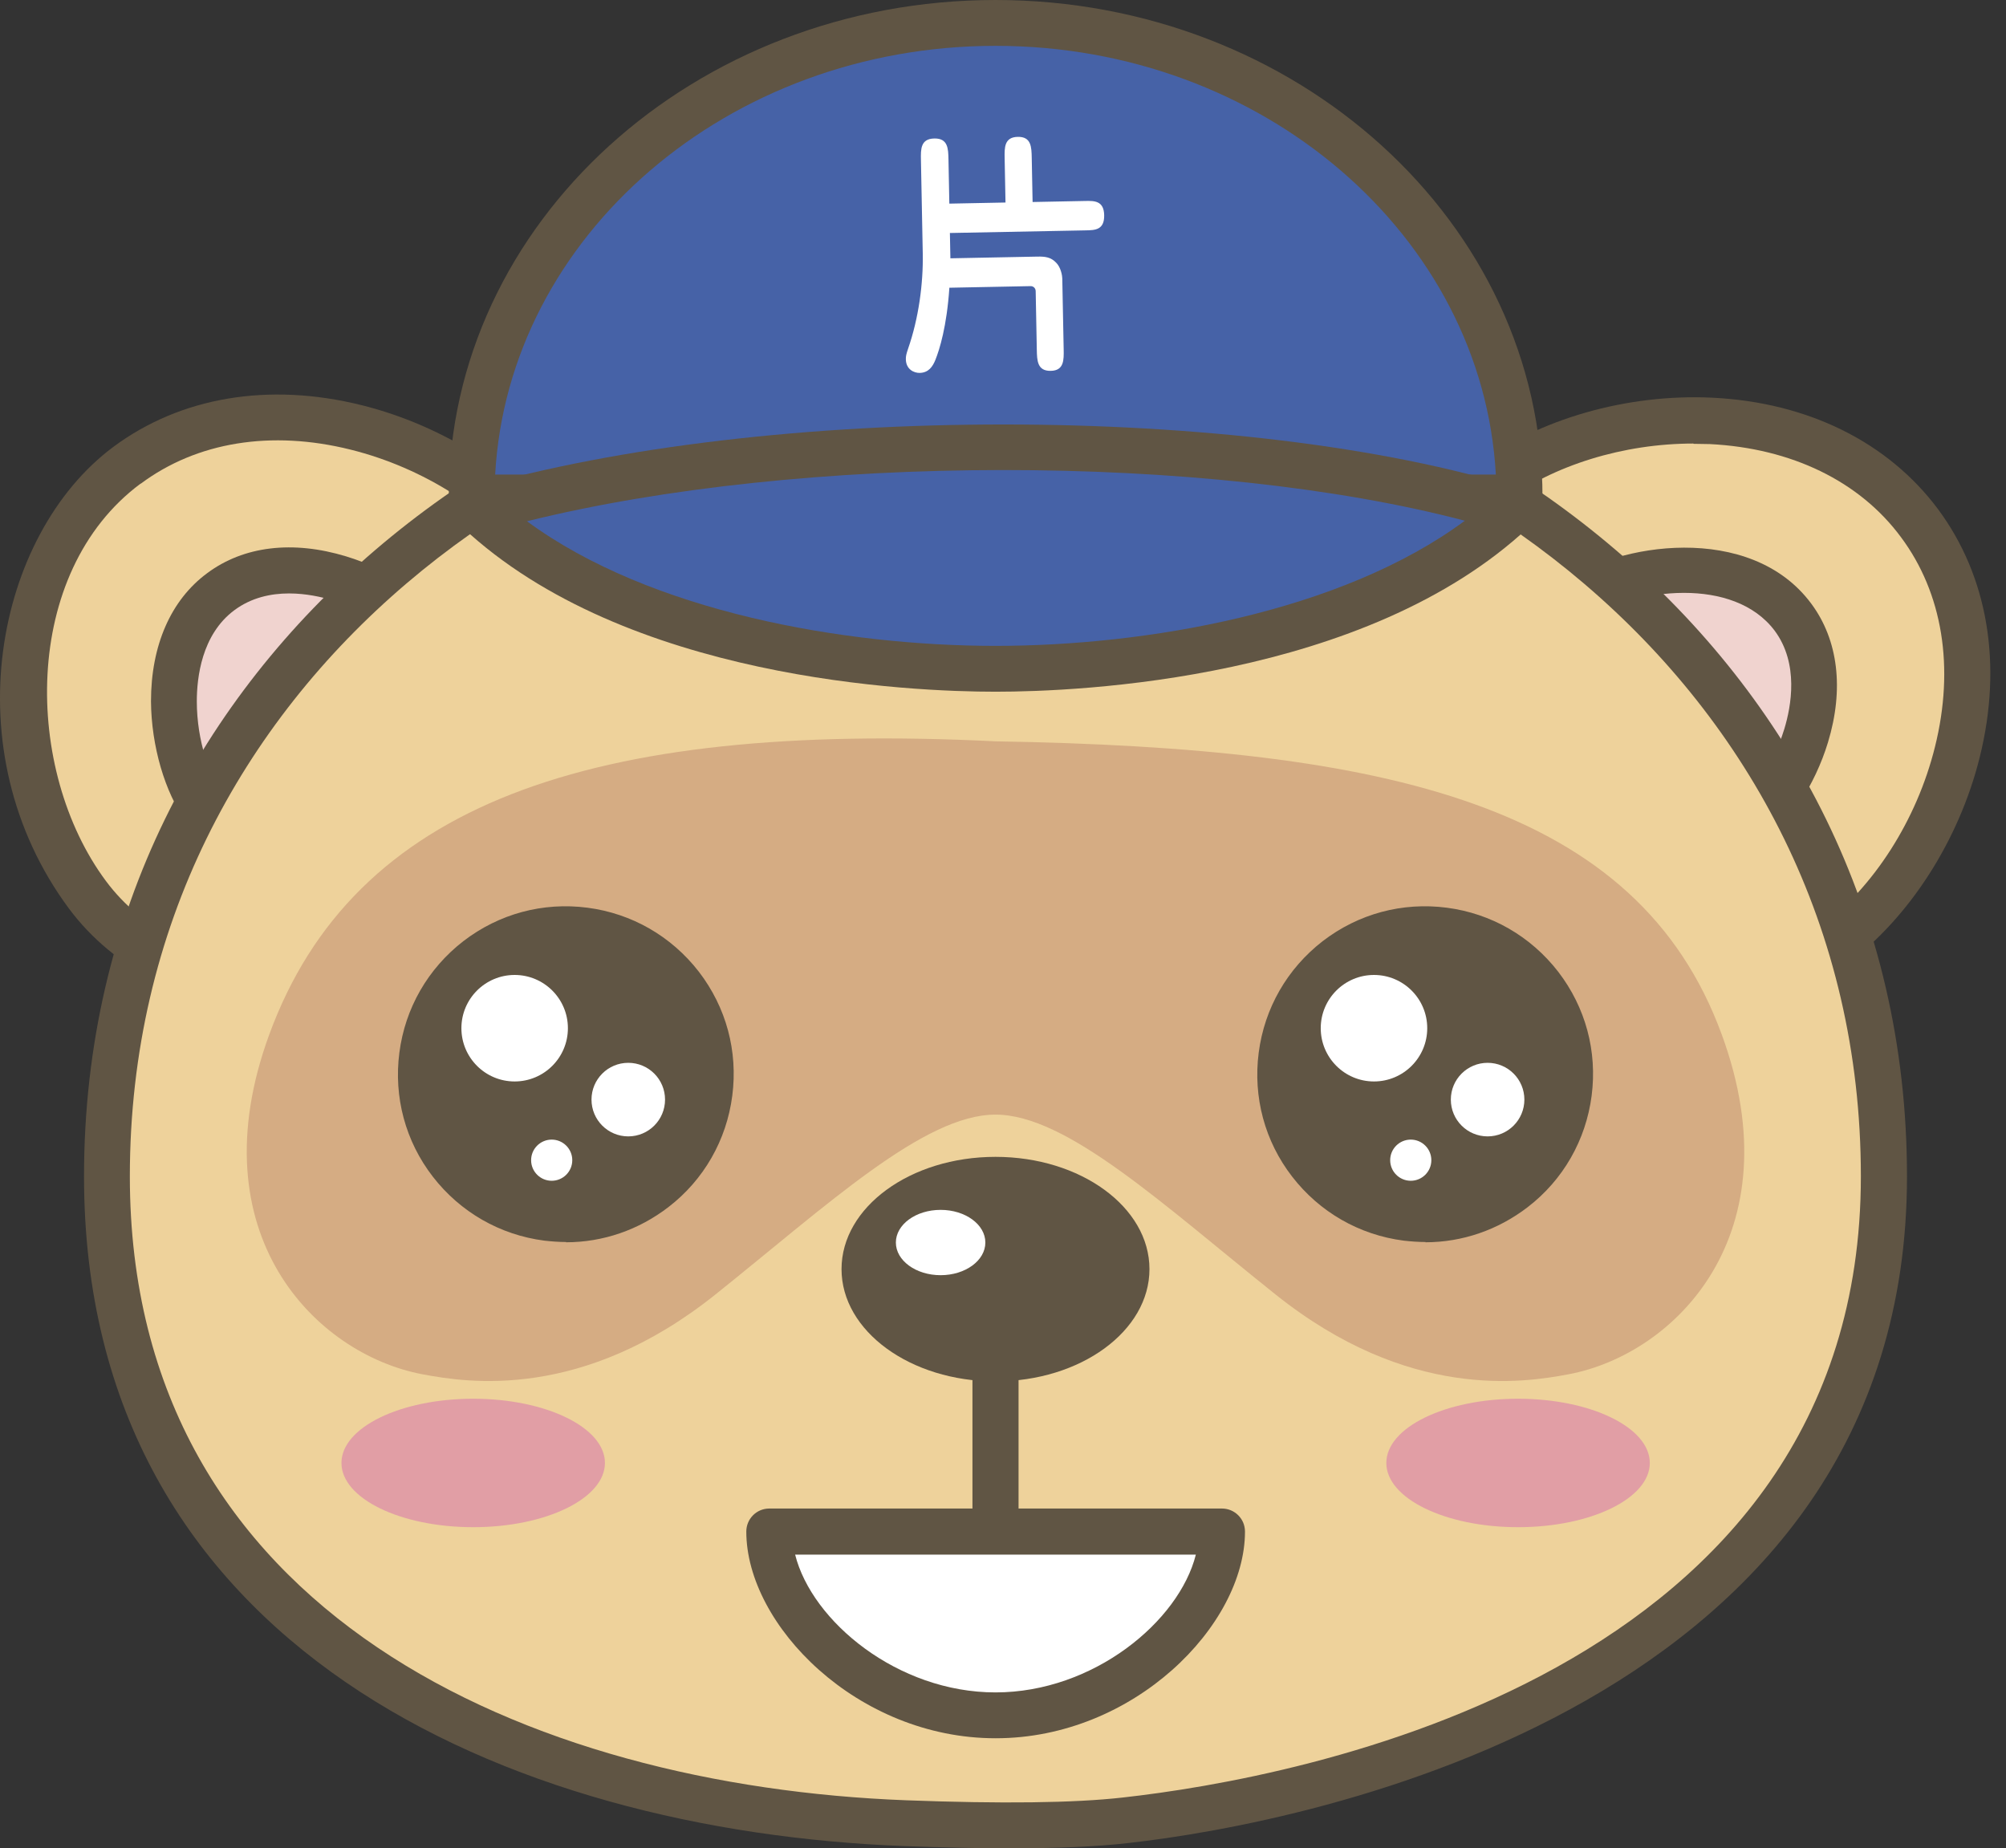
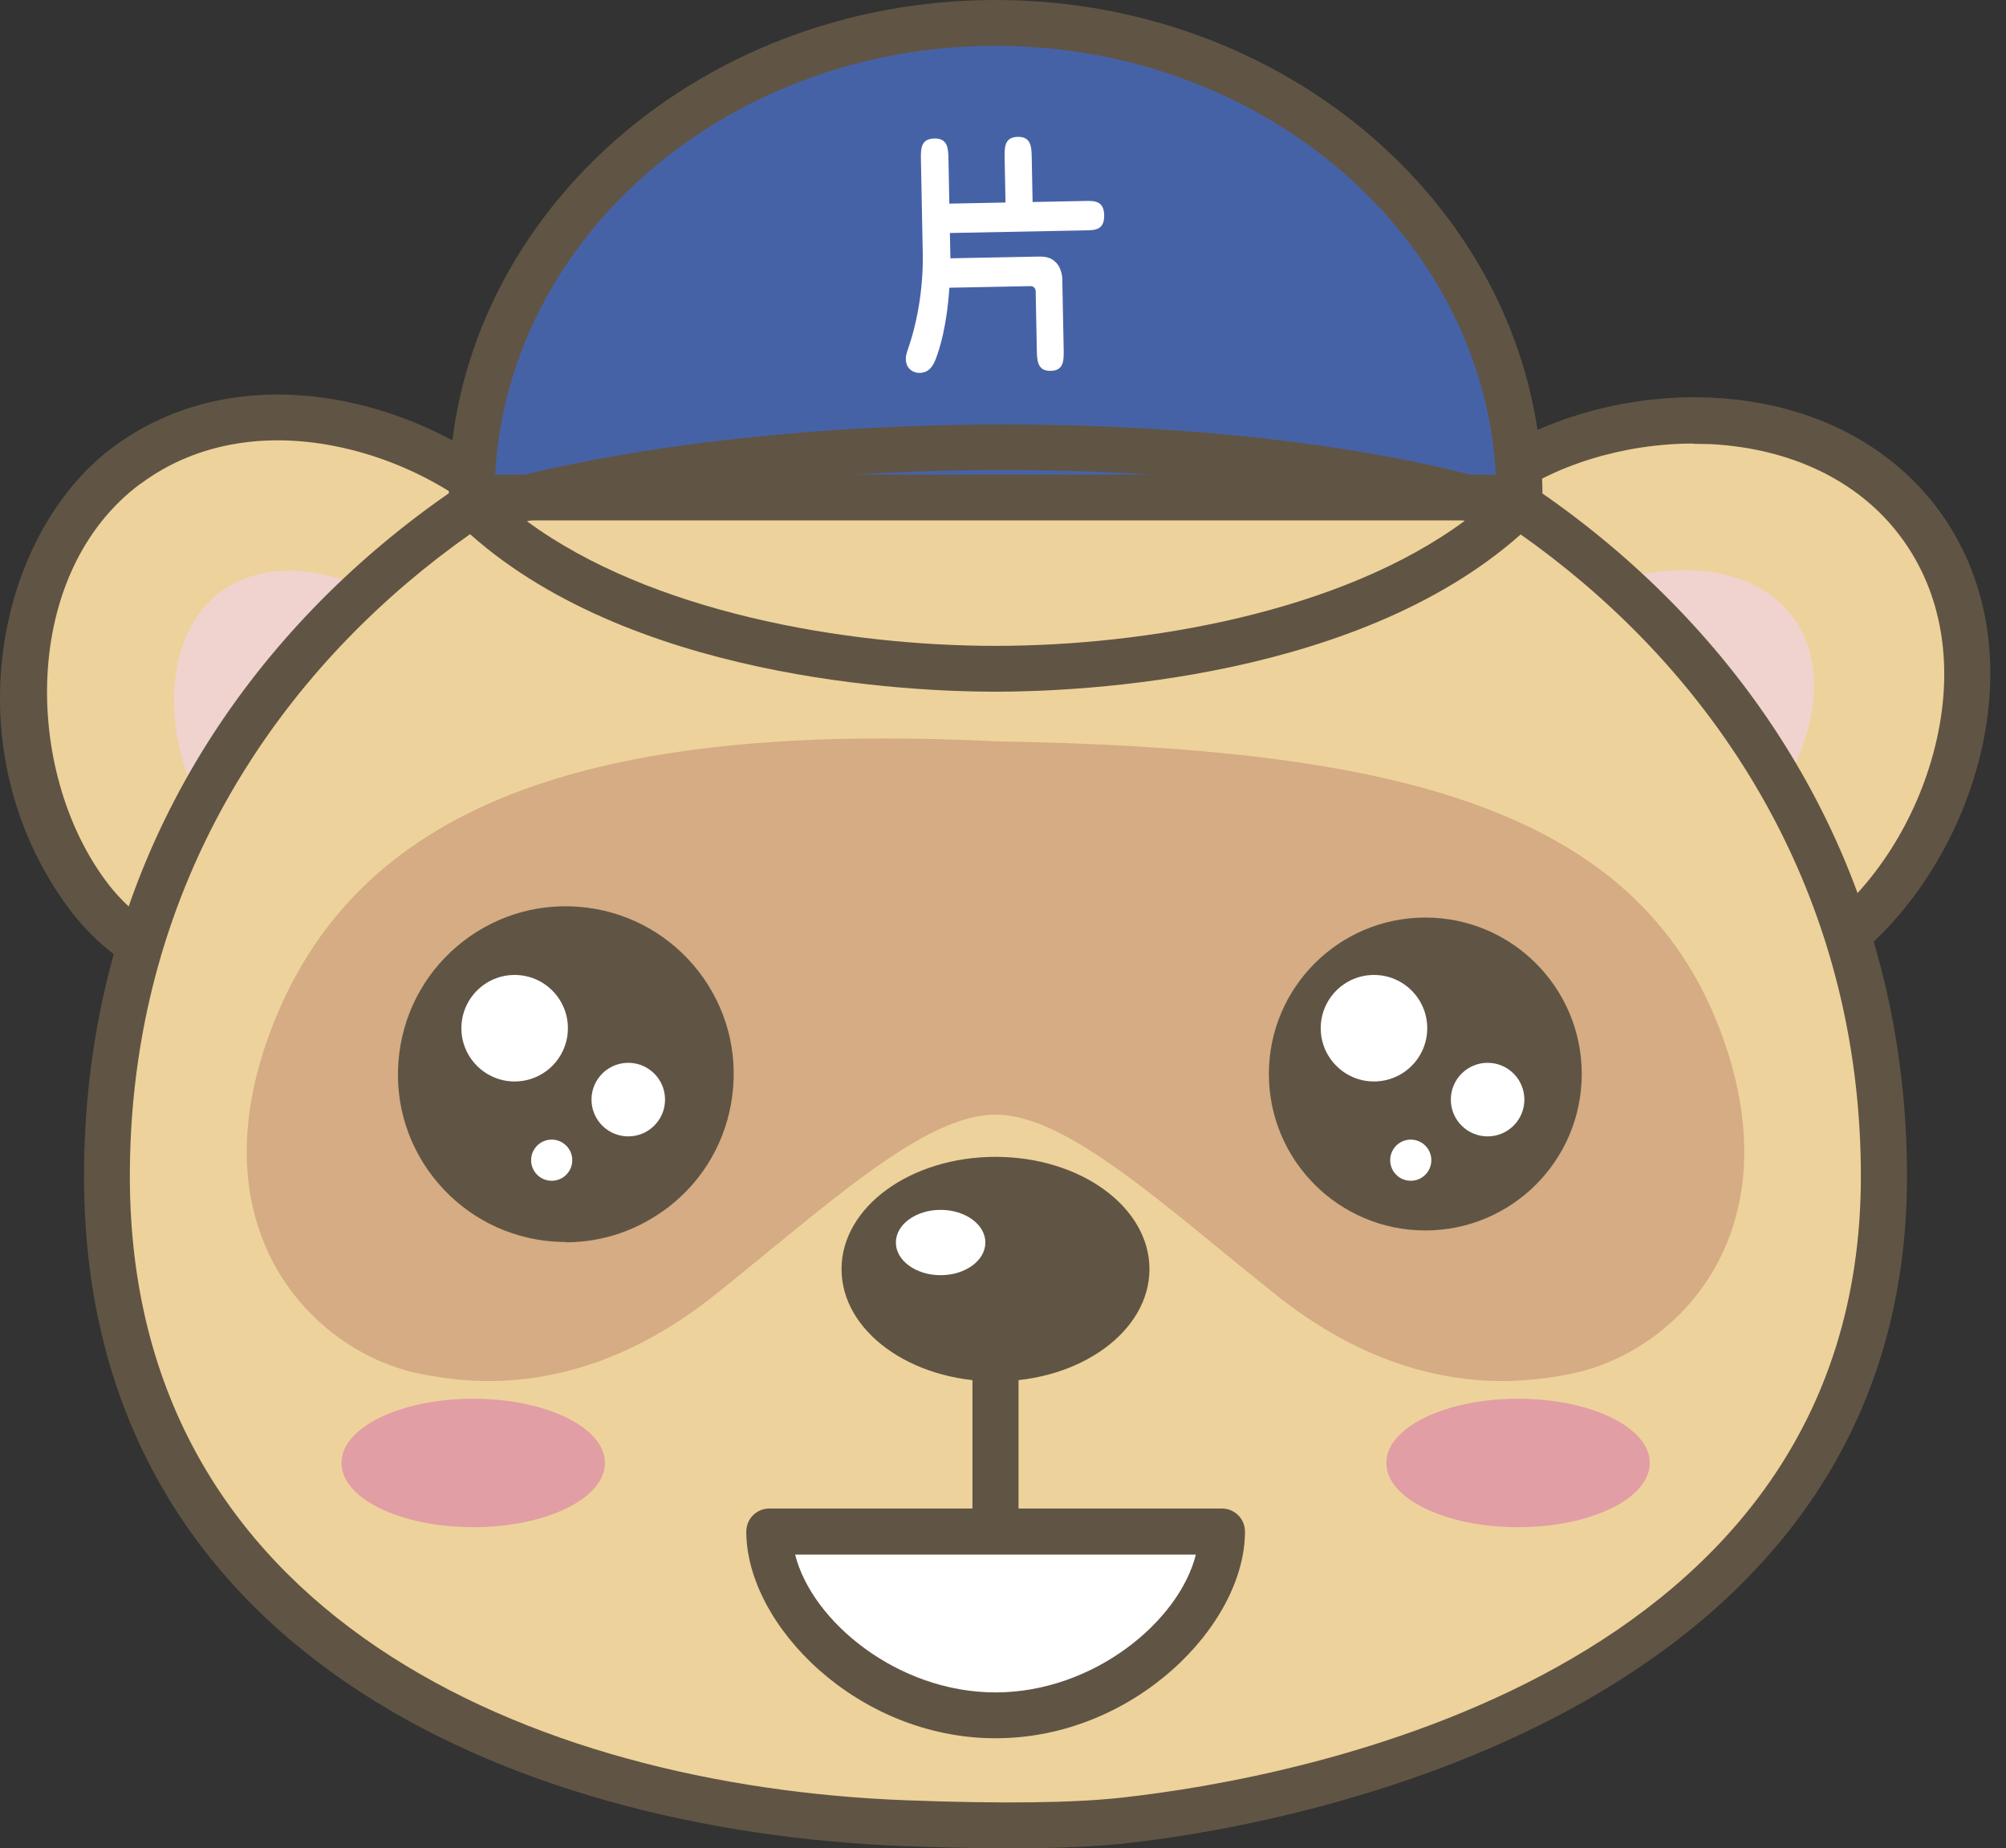
<svg xmlns="http://www.w3.org/2000/svg" width="89" height="82" viewBox="0 0 89 82" fill="none">
  <rect x="0" y="0" width="89" height="82" fill="#333333" stroke="none" />
  <path d="M5.639 20.641C11.569 16.233 20.544 19.29 24.392 24.465C28.24 29.64 25.902 37.884 21.104 41.452C16.318 45.008 7.734 44.874 3.898 39.698C0.038 34.523 -0.291 25.049 5.639 20.641Z" fill="#EED29B" />
  <path d="M13.177 44.91C12.799 44.91 12.434 44.898 12.056 44.873C8.233 44.593 5.043 42.974 3.058 40.307C-2.142 33.293 -0.194 23.71 5.03 19.825C8.014 17.609 11.923 16.951 16.038 17.974C19.716 18.888 23.15 21.092 25.208 23.856C29.47 29.591 26.827 38.456 21.713 42.267C19.448 43.948 16.331 44.91 13.189 44.91H13.177ZM6.236 21.457C0.927 25.402 1.048 34.182 4.702 39.089C6.321 41.269 8.988 42.596 12.215 42.84C15.235 43.059 18.34 42.243 20.495 40.636C24.769 37.458 27.095 29.81 23.576 25.074C21.786 22.663 18.79 20.751 15.551 19.947C12.032 19.07 8.732 19.606 6.248 21.457H6.236Z" fill="#605544" />
  <path d="M16.94 35.849C14.541 37.627 10.218 37.359 9.086 35.849C7.539 33.767 6.76 28.507 9.804 26.254C12.848 24.001 17.658 26.254 19.205 28.336C20.337 29.858 19.339 34.084 16.94 35.861V35.849Z" fill="#F0D3CF" />
-   <path d="M12.726 38.103C12.653 38.103 12.58 38.103 12.507 38.103C10.583 38.054 9 37.445 8.257 36.447C7.32 35.18 6.711 33.086 6.699 31.113C6.699 28.641 7.575 26.62 9.195 25.427C10.815 24.221 12.994 23.965 15.357 24.684C17.244 25.256 19.071 26.449 20.008 27.716C20.739 28.702 20.873 30.407 20.361 32.258C19.85 34.097 18.815 35.704 17.536 36.666C16.294 37.579 14.553 38.103 12.714 38.103H12.726ZM12.824 26.328C12.02 26.328 11.155 26.51 10.4 27.07C8.939 28.154 8.732 30.078 8.732 31.113C8.732 32.891 9.317 34.474 9.889 35.241C10.169 35.619 11.119 36.045 12.544 36.069C14.005 36.106 15.405 35.716 16.319 35.034C17.232 34.352 18.011 33.11 18.401 31.722C18.778 30.346 18.657 29.311 18.377 28.934C17.804 28.166 16.465 27.156 14.76 26.632C14.273 26.486 13.579 26.328 12.824 26.328Z" fill="#605544" />
  <path d="M85.155 23.22C89.563 29.15 86.507 38.125 81.332 41.973C76.156 45.821 67.913 43.483 64.345 38.685C60.789 33.899 60.923 25.315 66.098 21.479C71.273 17.631 80.747 17.302 85.155 23.22Z" fill="#EED29B" />
  <path d="M75.17 44.909C70.652 44.909 66.013 42.619 63.529 39.283C61.641 36.75 60.679 33.146 60.935 29.639C61.215 25.815 62.835 22.625 65.501 20.64C68.278 18.582 72.187 17.462 75.974 17.644C80.211 17.851 83.767 19.617 85.983 22.588C88.2 25.572 88.857 29.48 87.834 33.596C86.921 37.274 84.717 40.708 81.953 42.766C79.956 44.251 77.593 44.897 75.182 44.897L75.17 44.909ZM75.133 19.678C72.041 19.678 68.935 20.628 66.707 22.284C64.527 23.903 63.2 26.57 62.956 29.797C62.737 32.829 63.553 35.922 65.161 38.077C68.339 42.352 75.986 44.677 80.723 41.158C83.134 39.368 85.046 36.373 85.849 33.133C86.726 29.614 86.19 26.314 84.339 23.83C82.501 21.346 79.481 19.885 75.864 19.702C75.621 19.702 75.377 19.69 75.133 19.69V19.678Z" fill="#605544" />
  <path d="M69.946 34.51C68.168 32.111 68.436 27.788 69.946 26.655C72.028 25.109 77.289 24.329 79.542 27.374C81.807 30.418 79.542 35.228 77.459 36.774C75.937 37.907 71.712 36.908 69.934 34.51H69.946Z" fill="#F0D3CF" />
-   <path d="M75.669 38.261C75.012 38.261 74.281 38.163 73.538 37.956C71.7 37.445 70.092 36.41 69.13 35.131C68.18 33.841 67.657 32.014 67.693 30.102C67.73 28.178 68.351 26.595 69.337 25.852C71.688 24.111 77.654 23.137 80.358 26.778C81.563 28.398 81.819 30.577 81.1 32.94C80.528 34.827 79.335 36.654 78.068 37.591C77.472 38.029 76.631 38.261 75.657 38.261H75.669ZM74.707 26.303C73.088 26.303 71.456 26.802 70.555 27.472C70.178 27.752 69.751 28.702 69.727 30.127C69.691 31.576 70.08 32.988 70.762 33.901C71.444 34.815 72.686 35.594 74.074 35.984C75.45 36.373 76.485 36.239 76.863 35.959C77.63 35.387 78.641 34.048 79.164 32.343C79.469 31.344 79.822 29.445 78.738 27.983C77.825 26.766 76.278 26.303 74.72 26.303H74.707Z" fill="#605544" />
  <path d="M49.927 80.759C64.454 79.14 83.597 72.053 83.597 52.192C83.597 29.896 64.028 15.223 44.18 15.223C24.331 15.223 4.763 29.908 4.763 52.192C4.763 72.783 23.771 80.26 40.186 80.893C43.997 81.039 47.504 81.039 49.927 80.772V80.759Z" fill="#EED29B" />
  <path d="M44.764 82.001C43.376 82.001 41.829 81.964 40.137 81.903C22.541 81.234 3.728 73.075 3.728 52.191C3.728 28.726 24.721 14.199 44.167 14.199C63.614 14.199 84.607 28.726 84.607 52.191C84.607 75.657 58.147 80.868 50.037 81.769C48.661 81.928 46.907 82.001 44.764 82.001ZM44.167 16.233C25.695 16.233 5.761 29.981 5.761 52.191C5.761 71.638 23.552 79.237 40.21 79.87C44.411 80.028 47.65 79.992 49.805 79.748C57.489 78.896 82.561 74.366 82.561 52.191C82.561 30.017 62.628 16.233 44.155 16.233H44.167Z" fill="#605544" />
  <path d="M67.413 22.065C67.413 10.448 57.014 1.023 44.167 1.023C31.321 1.023 20.921 10.448 20.921 22.078H67.413V22.065Z" fill="#4662A7" />
  <path d="M42.119 9.034L44.611 8.985L44.573 7.024C44.564 6.548 44.555 6.083 45.156 6.072C45.756 6.06 45.765 6.525 45.775 7.001L45.813 8.962L48.155 8.916C48.546 8.909 48.976 8.9 48.989 9.546C49.002 10.204 48.581 10.212 48.181 10.22L42.144 10.337L42.166 11.46L46.03 11.384C46.37 11.378 46.621 11.407 46.856 11.652C47.071 11.863 47.128 12.236 47.13 12.35L47.192 15.501C47.201 15.966 47.21 16.442 46.619 16.453C46.019 16.465 46.01 15.989 46 15.524L45.95 12.917C45.947 12.781 45.845 12.692 45.725 12.694L42.121 12.765C42.005 14.491 41.684 15.506 41.502 15.963C41.378 16.272 41.193 16.536 40.803 16.544C40.562 16.549 40.199 16.397 40.19 15.943C40.187 15.807 40.206 15.716 40.291 15.465C40.756 14.129 40.966 12.583 40.94 11.245L40.859 7.096C40.85 6.62 40.841 6.156 41.452 6.144C42.062 6.132 42.071 6.597 42.081 7.073L42.119 9.034Z" fill="white" />
  <path d="M67.413 23.088H20.933C20.373 23.088 19.911 22.637 19.911 22.065C19.911 9.9 30.797 0 44.167 0C57.538 0 68.436 9.9 68.436 22.065C68.436 22.625 67.986 23.088 67.413 23.088ZM21.969 21.054H66.366C65.781 10.472 56.04 2.034 44.167 2.034C32.295 2.034 22.553 10.472 21.969 21.054Z" fill="#605544" />
-   <path d="M67.121 22.649C61.495 27.91 51.571 29.663 44.167 29.663C36.764 29.663 26.839 27.91 21.214 22.649C34.718 18.728 55.748 19.093 67.121 22.649Z" fill="#4662A7" />
  <path d="M44.167 30.688C40.453 30.688 27.753 30.164 20.52 23.394C20.252 23.138 20.142 22.773 20.227 22.42C20.313 22.067 20.581 21.787 20.934 21.677C34.012 17.878 55.297 17.89 67.425 21.677C67.766 21.787 68.034 22.067 68.107 22.42C68.193 22.773 68.071 23.138 67.815 23.394C60.582 30.164 47.881 30.688 44.167 30.688ZM23.381 23.126C28.873 27.169 37.519 28.654 44.167 28.654C50.816 28.654 59.498 27.169 64.99 23.102C53.568 20.094 35.546 20.106 23.381 23.126Z" fill="#605544" />
  <path d="M44.167 49.45C47.333 49.45 51.583 53.432 56.588 57.426C62.494 62.151 67.596 61.347 69.593 60.97C74.318 60.081 79.639 54.759 76.388 45.895C72.649 35.69 61.605 33.182 44.167 32.889C26.133 32.001 15.685 35.69 11.947 45.895C8.696 54.759 14.017 60.081 18.742 60.97C20.739 61.347 25.841 62.151 31.747 57.426C36.739 53.432 41.001 49.45 44.167 49.45Z" fill="#D5AC83" />
  <path d="M20.994 67.754C24.223 67.754 26.839 66.478 26.839 64.904C26.839 63.33 24.223 62.055 20.994 62.055C17.766 62.055 15.149 63.33 15.149 64.904C15.149 66.478 17.766 67.754 20.994 67.754Z" fill="#E19EA5" />
  <path d="M67.352 67.754C70.58 67.754 73.197 66.478 73.197 64.904C73.197 63.33 70.58 62.055 67.352 62.055C64.124 62.055 61.507 63.33 61.507 64.904C61.507 66.478 64.124 67.754 67.352 67.754Z" fill="#E19EA5" />
  <path d="M44.167 61.285C47.94 61.285 50.998 59.055 50.998 56.305C50.998 53.554 47.94 51.324 44.167 51.324C40.394 51.324 37.336 53.554 37.336 56.305C37.336 59.055 40.394 61.285 44.167 61.285Z" fill="#605544" />
  <path d="M41.732 56.574C42.828 56.574 43.717 55.925 43.717 55.125C43.717 54.325 42.828 53.676 41.732 53.676C40.636 53.676 39.747 54.325 39.747 55.125C39.747 55.925 40.636 56.574 41.732 56.574Z" fill="white" />
  <path d="M44.167 68.775C43.607 68.775 43.145 68.325 43.145 67.752V60.933C43.145 60.373 43.595 59.91 44.167 59.91C44.74 59.91 45.19 60.361 45.19 60.933V67.752C45.19 68.312 44.74 68.775 44.167 68.775Z" fill="#605544" />
  <path d="M25.11 54.589C28.944 54.589 32.051 51.481 32.051 47.648C32.051 43.815 28.944 40.707 25.11 40.707C21.277 40.707 18.169 43.815 18.169 47.648C18.169 51.481 21.277 54.589 25.11 54.589Z" fill="#605544" />
  <path d="M25.122 55.102C24.806 55.102 24.477 55.078 24.148 55.041C22.176 54.785 20.422 53.775 19.204 52.204C17.987 50.633 17.463 48.672 17.719 46.7C17.974 44.727 18.985 42.974 20.556 41.756C22.139 40.538 24.087 40.015 26.06 40.27C28.033 40.526 29.786 41.537 31.004 43.108C32.222 44.691 32.745 46.639 32.489 48.612C32.234 50.584 31.223 52.35 29.652 53.556C28.337 54.566 26.754 55.114 25.11 55.114L25.122 55.102ZM25.098 41.208C23.686 41.208 22.322 41.671 21.177 42.547C19.813 43.595 18.949 45.117 18.73 46.822C18.51 48.526 18.961 50.219 20.02 51.583C21.067 52.947 22.59 53.811 24.294 54.03C25.987 54.25 27.692 53.799 29.056 52.74C30.419 51.692 31.284 50.17 31.503 48.465C31.722 46.761 31.272 45.068 30.212 43.716C29.153 42.365 27.643 41.488 25.938 41.269C25.658 41.232 25.378 41.22 25.098 41.22V41.208Z" fill="#605544" />
  <path d="M22.833 47.979C24.138 47.979 25.196 46.921 25.196 45.616C25.196 44.312 24.138 43.254 22.833 43.254C21.529 43.254 20.471 44.312 20.471 45.616C20.471 46.921 21.529 47.979 22.833 47.979Z" fill="white" />
  <path d="M27.874 50.416C28.776 50.416 29.506 49.685 29.506 48.784C29.506 47.883 28.776 47.152 27.874 47.152C26.973 47.152 26.243 47.883 26.243 48.784C26.243 49.685 26.973 50.416 27.874 50.416Z" fill="white" />
  <path d="M24.477 52.385C24.981 52.385 25.39 51.976 25.39 51.472C25.39 50.968 24.981 50.559 24.477 50.559C23.973 50.559 23.564 50.968 23.564 51.472C23.564 51.976 23.973 52.385 24.477 52.385Z" fill="white" />
  <path d="M63.237 54.589C67.07 54.589 70.177 51.481 70.177 47.648C70.177 43.815 67.07 40.707 63.237 40.707C59.403 40.707 56.296 43.815 56.296 47.648C56.296 51.481 59.403 54.589 63.237 54.589Z" fill="#605544" />
-   <path d="M63.249 55.102C62.932 55.102 62.603 55.078 62.275 55.041C60.302 54.785 58.548 53.775 57.331 52.204C56.113 50.633 55.589 48.672 55.845 46.7C56.101 44.727 57.111 42.974 58.682 41.756C60.265 40.538 62.214 40.015 64.186 40.27C66.159 40.526 67.912 41.537 69.13 43.108C70.348 44.691 70.871 46.639 70.616 48.612C70.36 50.584 69.349 52.35 67.778 53.556C66.463 54.566 64.88 55.114 63.236 55.114L63.249 55.102ZM63.224 41.208C61.812 41.208 60.448 41.671 59.303 42.547C57.94 43.595 57.075 45.117 56.856 46.822C56.637 48.526 57.087 50.219 58.147 51.583C59.194 52.947 60.716 53.811 62.421 54.03C64.113 54.25 65.818 53.799 67.182 52.74C68.546 51.692 69.41 50.17 69.629 48.465C69.849 46.761 69.398 45.068 68.339 43.716C67.279 42.365 65.769 41.488 64.064 41.269C63.785 41.232 63.504 41.22 63.224 41.22V41.208Z" fill="#605544" />
  <path d="M60.959 47.979C62.264 47.979 63.322 46.921 63.322 45.616C63.322 44.312 62.264 43.254 60.959 43.254C59.655 43.254 58.597 44.312 58.597 45.616C58.597 46.921 59.655 47.979 60.959 47.979Z" fill="white" />
  <path d="M66.001 50.416C66.902 50.416 67.632 49.685 67.632 48.784C67.632 47.883 66.902 47.152 66.001 47.152C65.099 47.152 64.369 47.883 64.369 48.784C64.369 49.685 65.099 50.416 66.001 50.416Z" fill="white" />
  <path d="M62.591 52.385C63.095 52.385 63.504 51.976 63.504 51.472C63.504 50.968 63.095 50.559 62.591 50.559C62.087 50.559 61.678 50.968 61.678 51.472C61.678 51.976 62.087 52.385 62.591 52.385Z" fill="white" />
  <path d="M54.213 67.949C54.213 71.615 49.72 76.096 44.167 76.096C38.615 76.096 34.121 71.615 34.121 67.949H54.201H54.213Z" fill="white" />
  <path d="M44.167 77.118C38.042 77.118 33.111 72.101 33.111 67.949C33.111 67.388 33.561 66.926 34.133 66.926H54.213C54.773 66.926 55.236 67.376 55.236 67.949C55.236 72.101 50.304 77.118 44.179 77.118H44.167ZM35.278 68.972C36.021 71.93 39.82 75.084 44.167 75.084C48.514 75.084 52.314 71.93 53.056 68.972H35.266H35.278Z" fill="#605544" />
</svg>